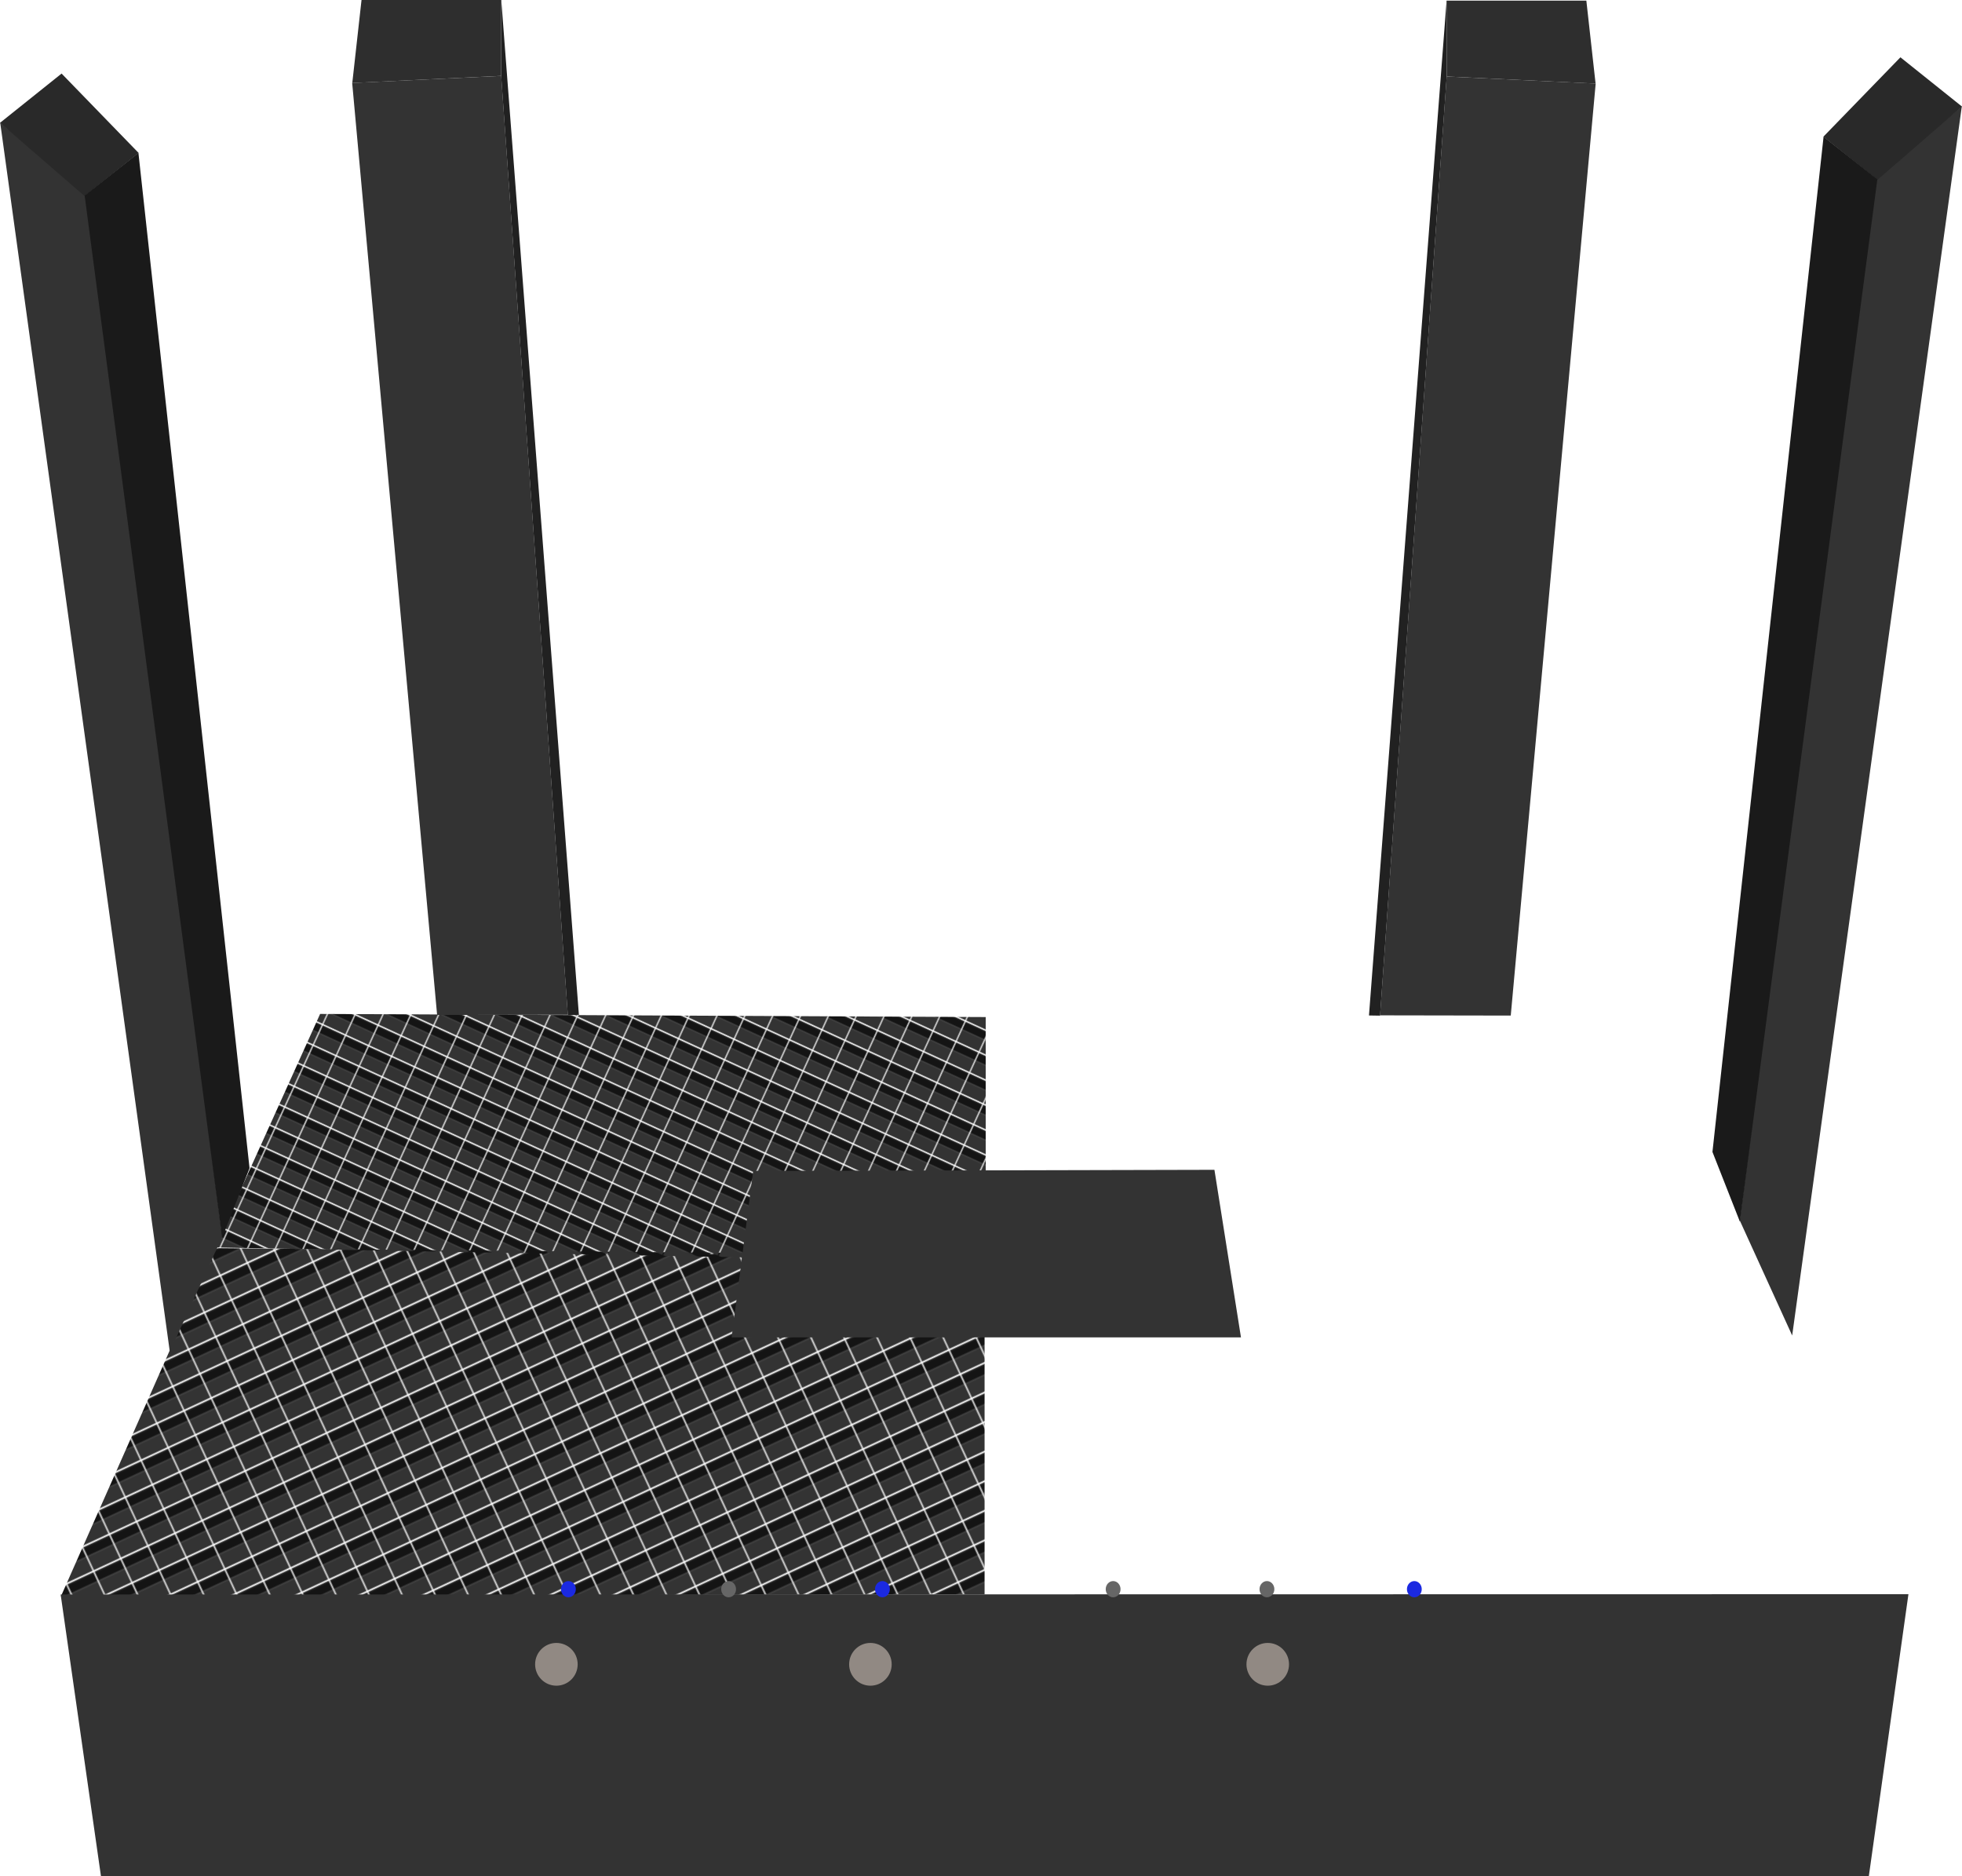
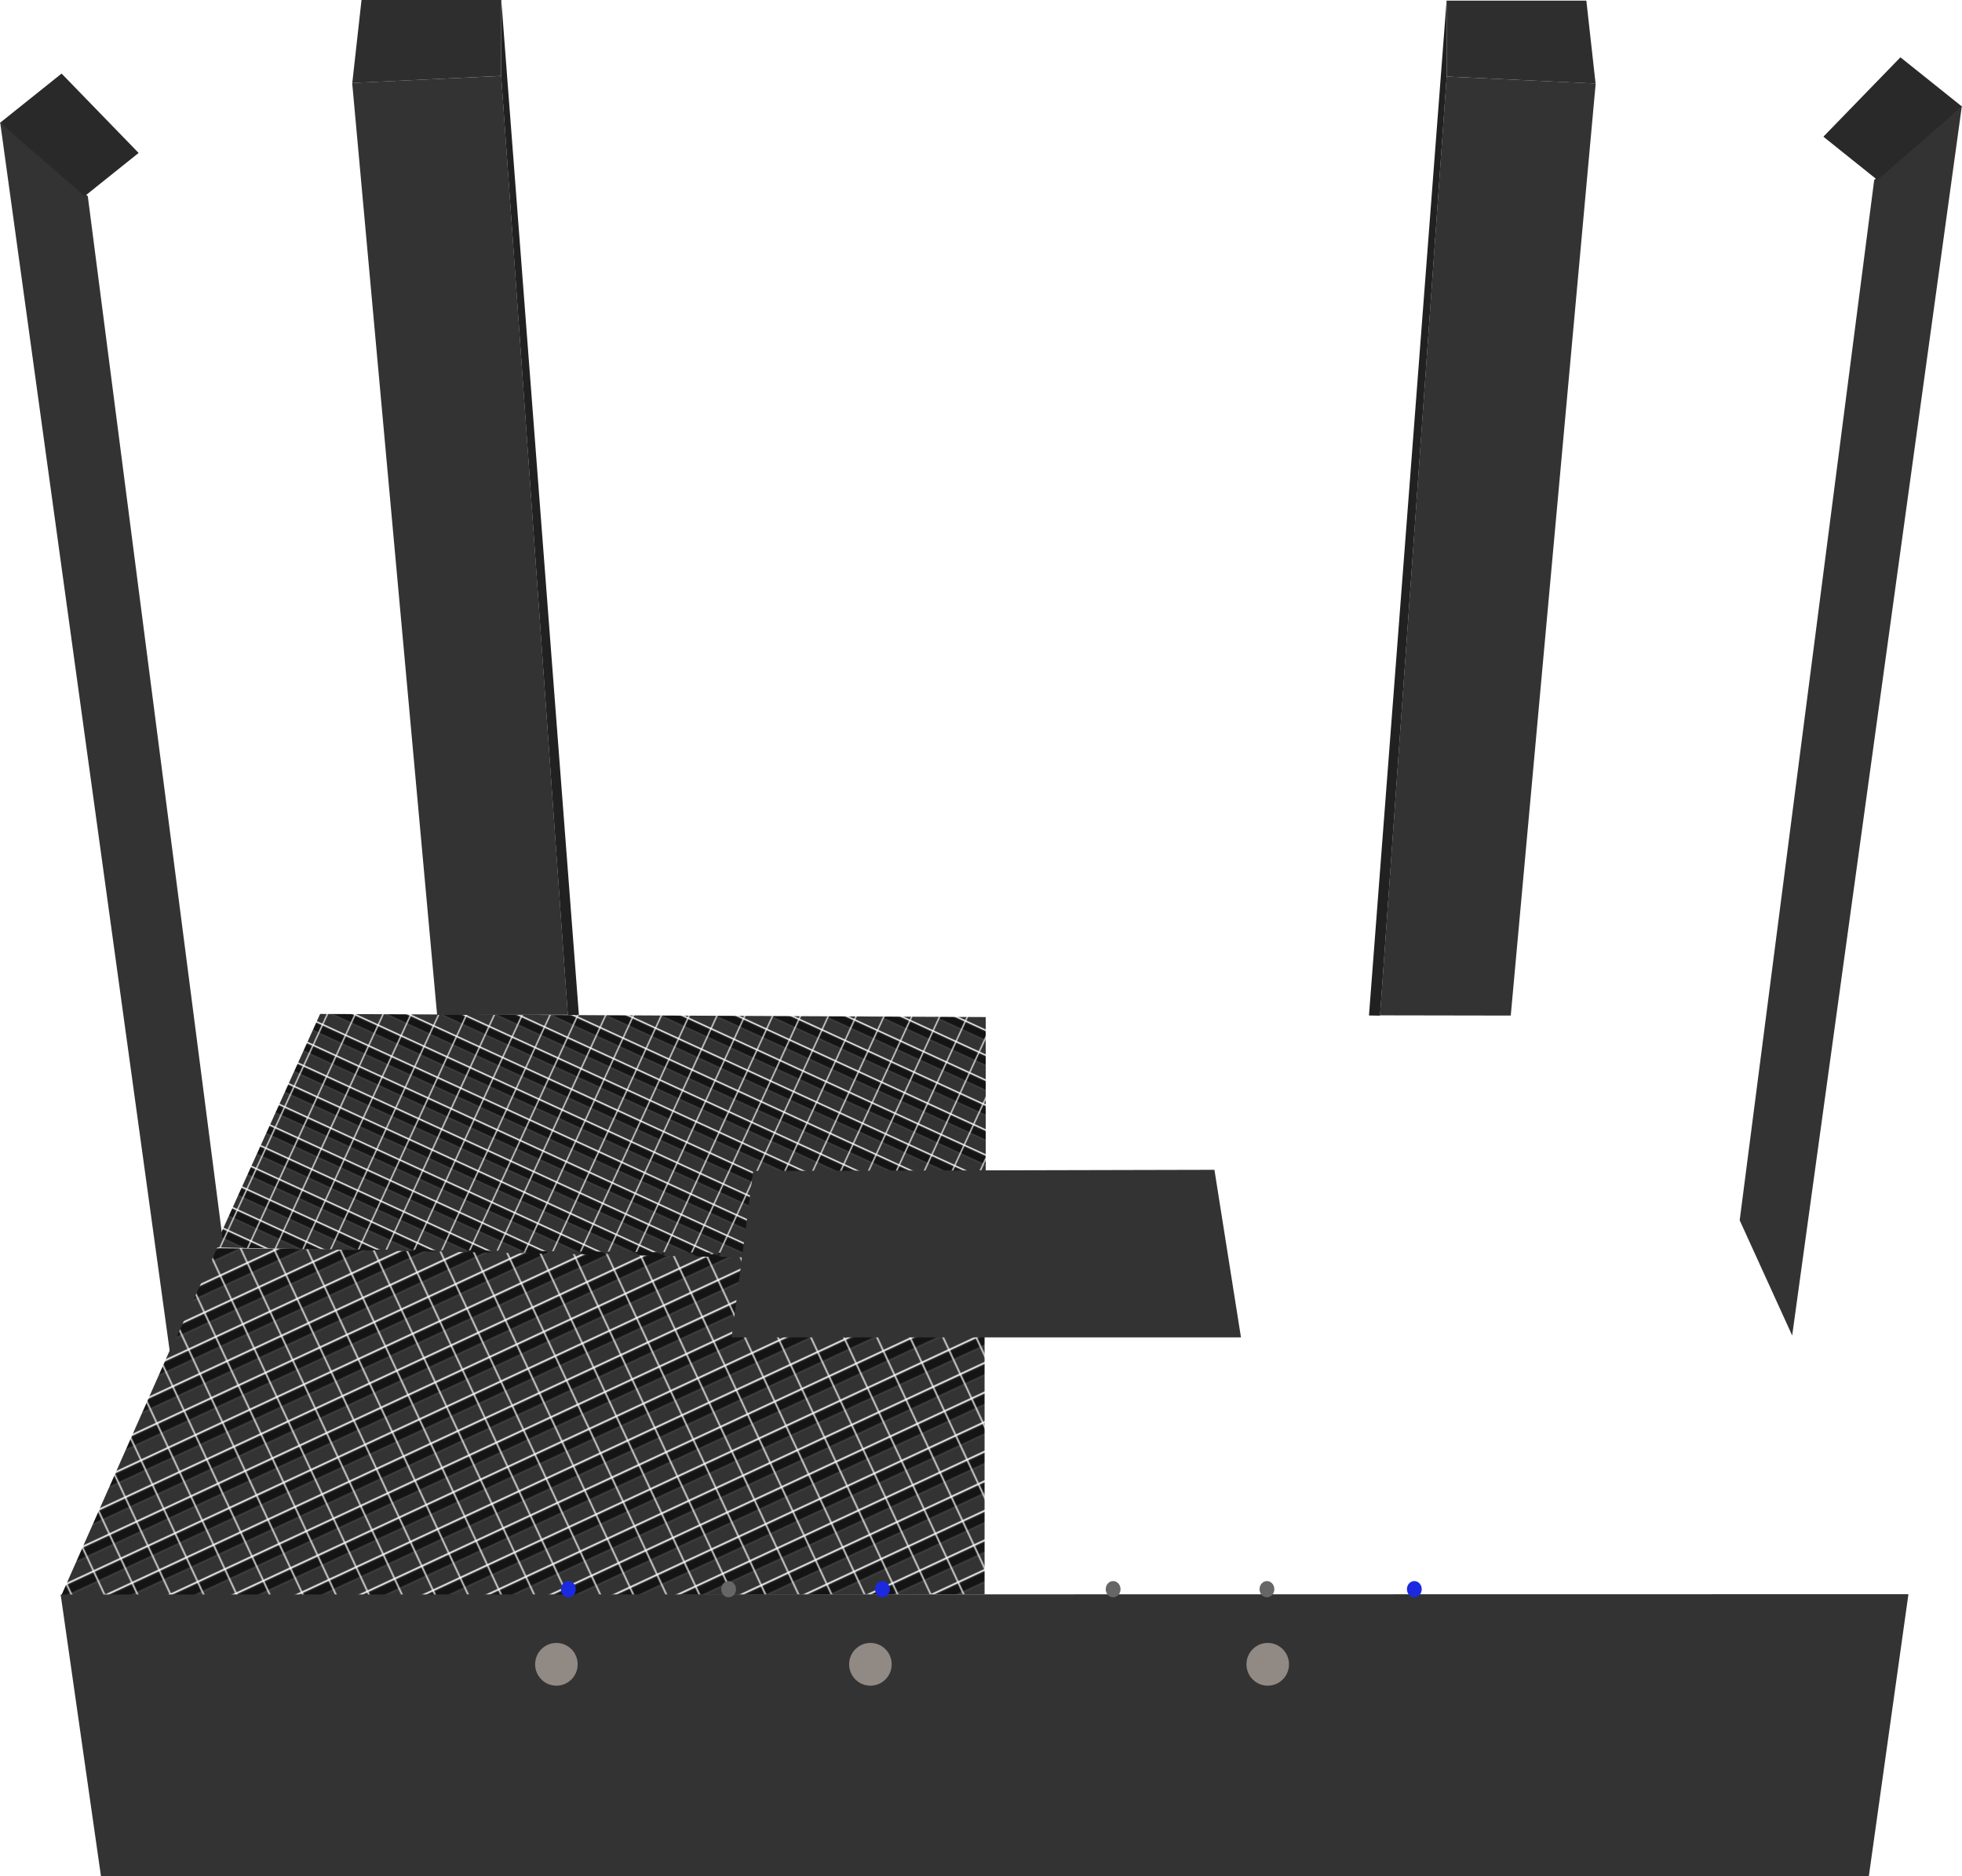
<svg xmlns="http://www.w3.org/2000/svg" xmlns:ns1="http://www.inkscape.org/namespaces/inkscape" xmlns:ns2="http://sodipodi.sourceforge.net/DTD/sodipodi-0.dtd" xmlns:xlink="http://www.w3.org/1999/xlink" width="612.303" height="585.451" viewBox="0 0 162.005 154.901" version="1.1" id="svg1" xml:space="preserve" ns1:version="1.3.2 (091e20e, 2023-11-25, custom)" ns2:docname="cudy wr3000.svg">
  <title id="title1">Cudy WR3000</title>
  <defs id="defs1">
    <pattern ns1:collect="always" xlink:href="#pattern133" preserveAspectRatio="xMidYMid" id="pattern136" patternTransform="matrix(0.265,0,0,0.265,15.875,109.537)" />
    <pattern ns1:collect="always" xlink:href="#pattern133" preserveAspectRatio="xMidYMid" id="pattern135" patternTransform="matrix(0.1,0.046,-0.046,0.1,-30,414)" x="0" y="0" />
    <pattern ns1:collect="always" xlink:href="#pattern133" preserveAspectRatio="xMidYMid" id="pattern134" patternTransform="matrix(0.118,-0.055,0.055,0.118,-30,414)" x="0" y="0" />
    <linearGradient id="swatch112" ns1:swatch="solid">
      <stop style="stop-color:#d0c2b9;stop-opacity:0.602;" offset="0" id="stop112" />
    </linearGradient>
    <linearGradient id="swatch111" ns1:swatch="solid">
      <stop style="stop-color:#414141;stop-opacity:1;" offset="0" id="stop111" />
    </linearGradient>
    <clipPath id="clipPath25">
      <rect style="fill:#ff0000;stroke:none;stroke-width:3;stroke-linecap:square;stroke-linejoin:miter;paint-order:stroke markers fill;stop-color:#000000" id="rect25-8" width="78" height="45.033" x="763.613" y="452.824" />
    </clipPath>
    <linearGradient ns1:collect="always" xlink:href="#swatch112" id="linearGradient112" x1="55.009" y1="143.342" x2="58.523" y2="143.342" gradientUnits="userSpaceOnUse" />
    <pattern patternUnits="userSpaceOnUse" width="18.188" height="16.031" patternTransform="translate(-30,414)" preserveAspectRatio="xMidYMid" id="pattern130" ns1:label="pattern" style="fill:#000000">
      <g id="g130" ns1:label="pattern" transform="matrix(3.78,0,0,3.78,30,-414)">
        <rect style="display:inline;fill:#141414;fill-opacity:1;fill-rule:nonzero;stroke:none;stroke-width:0.188;stroke-dasharray:none;stroke-opacity:1;paint-order:markers fill stroke" id="rect129" width="4.812" height="2.125" x="-7.938" y="109.537" ry="0" ns1:label="dark" />
        <rect style="display:inline;fill:#333333;fill-opacity:1;fill-rule:nonzero;stroke:none;stroke-width:0.188;stroke-dasharray:none;stroke-opacity:1;paint-order:markers fill stroke" id="rect130" width="4.812" height="2.125" x="-7.938" y="111.654" ry="0" ns1:label="bright" />
      </g>
    </pattern>
    <pattern patternUnits="userSpaceOnUse" width="18.188" height="16.031" patternTransform="translate(-30,414)" preserveAspectRatio="xMidYMid" id="pattern133" ns1:label="topcover pattern" style="fill:#000000">
      <g id="g133" ns1:label="topcover pattern" transform="matrix(3.78,0,0,3.78,30,-414)">
        <rect style="display:inline;fill:#141414;fill-opacity:1;fill-rule:nonzero;stroke:none;stroke-width:0.163;stroke-dasharray:none;stroke-opacity:1;paint-order:markers fill stroke" id="rect132" width="4.812" height="1.599" x="-7.938" y="109.537" ry="0" ns1:label="dark" />
        <rect style="display:inline;fill:#333333;fill-opacity:1;fill-rule:nonzero;stroke:none;stroke-width:0.21;stroke-dasharray:none;stroke-opacity:1;paint-order:markers fill stroke" id="rect133" width="4.812" height="2.643" x="-7.938" y="111.136" ry="0" ns1:label="bright" />
      </g>
    </pattern>
  </defs>
  <g ns1:groupmode="layer" id="layer7" ns1:label="Pattern" style="display:none" ns2:insensitive="true" transform="translate(-10.824,-5.941)">
    <rect style="display:inline;fill:url(#pattern136);stroke:none;stroke-width:0.265" width="4.812" height="4.242" x="15.875" y="109.537" id="rect134" />
  </g>
  <g ns1:groupmode="layer" id="layer3" ns1:label="Body" style="display:inline" transform="translate(-10.824,-5.941)" ns2:insensitive="true">
    <g ns1:groupmode="layer" id="layer6" ns1:label="Body Top">
      <path style="display:inline;mix-blend-mode:normal;fill:url(#pattern134);fill-opacity:1;stroke-width:0.265" d="m 38.7,103.52 63.548,0.572 v 27.995 l -76.267,0.175 z" id="path60" ns2:nodetypes="ccccc" ns1:label="topcover_bottomleft" transform="translate(-10.126,5.466)" ns2:insensitive="true" />
      <use x="0" y="0" xlink:href="#path60" id="use70" transform="matrix(-1,0,0,1,184.248,-0.007)" ns1:label="topcover_bottomright" style="display:inline" ns2:insensitive="true" />
      <path style="display:inline;fill:url(#pattern135);fill-opacity:1;stroke-width:0.209" d="m 47.382,84.183 54.958,0.258 v 20.215 l -63.669,-1.197 z" id="path70" ns2:nodetypes="ccccc" ns1:label="topcover_topleft" transform="translate(-10.126,5.466)" ns2:insensitive="true" />
      <use x="0" y="0" xlink:href="#path70" id="use73" transform="matrix(-1,0,0,1,184.409,0.01)" ns1:label="topcover_topright" style="display:inline" ns2:insensitive="true" />
    </g>
    <path style="display:inline;fill:#333333;fill-opacity:1;stroke-width:0.265" d="m 83.143,97.142 -1.781,13.745 42.057,-1e-5 -2.192,-13.836 z" id="path59" ns2:nodetypes="ccccc" ns1:label="logopanel" transform="translate(-10.126,5.466)" />
    <path style="display:inline;fill:#333333;fill-opacity:1;stroke-width:0.265" d="m 168.406,137.554 -3.271,23.288 H 19.162 l -3.33,-23.263 z" id="path58" ns1:label="frontpanel" ns2:nodetypes="ccccc" />
  </g>
  <g ns1:groupmode="layer" id="layer5" ns1:label="Body Addons" style="display:inline" transform="translate(-10.824,-5.941)" ns2:insensitive="true">
    <ellipse style="fill:url(#linearGradient112);fill-opacity:1;fill-rule:evenodd;stroke-width:0.272" id="path93" cx="56.766" cy="143.342" rx="1.757" ry="1.765" ns1:label="logo power" />
    <ellipse style="display:inline;fill:#1b29e1;fill-opacity:1;fill-rule:evenodd;stroke-width:0.265" id="path116" cx="57.758" cy="137.14" rx="0.612" ry="0.67" ns1:label="led on" />
    <use x="0" y="0" xlink:href="#path93" id="use112" transform="translate(13.229)" ns1:label="logo internet" />
    <use x="0" y="0" xlink:href="#path93" id="use113" transform="translate(25.929)" ns1:label="logo wan" />
    <use x="0" y="0" xlink:href="#use113" id="use114" transform="translate(20.108)" ns1:label="logo lan" />
    <use x="0" y="0" xlink:href="#use114" id="use115" transform="translate(12.7)" ns1:label="logo wifi" />
    <use x="0" y="0" xlink:href="#use115" id="use116" transform="translate(12.7)" ns1:label="logo 5g" />
    <use x="0" y="0" xlink:href="#path116" id="use117" transform="translate(25.929)" ns1:label="led on" />
    <use x="0" y="0" xlink:href="#path116" id="use118" transform="translate(69.85)" ns1:label="led on" />
    <ellipse style="display:inline;fill:#666666;fill-opacity:1;fill-rule:evenodd;stroke-width:0.265" id="ellipse119" cx="70.987" cy="137.14" rx="0.612" ry="0.67" ns1:label="led off" />
    <use x="0" y="0" xlink:href="#ellipse119" id="use119" transform="translate(44.45)" ns1:label="led off" />
    <use x="0" y="0" xlink:href="#ellipse119" id="use120" transform="translate(31.75)" ns1:label="led off" />
  </g>
  <g ns1:label="Antenna Right Side" ns1:groupmode="layer" id="layer1" transform="translate(-20.95,-0.475)" style="display:inline" ns2:insensitive="true">
    <path style="display:inline;fill:#333333;fill-opacity:1;stroke-width:0.265" d="m 182.939,9.258 -14.006,101.472 -4.335,-9.512 11.108,-85.89 z" id="path84" ns1:label="front" ns2:nodetypes="ccccc" />
    <path style="display:inline;fill:#292929;fill-opacity:1;stroke-width:0.265" d="m 177.87,5.206 5.086,4.068 -6.991,6.054 -4.456,-3.568 z" id="path85" ns1:label="top" ns2:nodetypes="ccccc" />
-     <path style="display:inline;fill:#1a1a1a;fill-opacity:1;stroke-width:0.265" d="m 171.525,11.76 4.44,3.52 -11.35,86.051 -2.265,-5.756 z" id="path86" ns1:label="side" ns2:nodetypes="ccccc" />
  </g>
  <use x="0" y="0" xlink:href="#layer1" id="use86" transform="matrix(-1,0,0,1,162.005,1.342)" ns1:label="Antenna Left Side" style="display:inline" ns2:insensitive="true" />
  <g ns1:groupmode="layer" id="layer4" ns1:label="Antenna Back right" ns2:insensitive="true" style="display:inline" transform="translate(-10.824,-5.941)">
    <path style="fill:#333333;fill-opacity:1;stroke-width:0.265" d="m 130.276,12.258 12.306,0.581 -7.013,76.945 -10.794,-0.019 z" id="path87" ns1:label="front" ns2:nodetypes="ccccc" />
    <path style="fill:#212121;fill-opacity:1;stroke-width:0.265" d="m 130.271,5.995 0.009,6.265 -5.503,77.53 -0.915,-0.015 z" id="path90" ns2:nodetypes="ccccc" ns1:label="side" />
    <path style="fill:#2e2e2e;fill-opacity:1;stroke-width:0.265" d="m 130.269,5.993 0.011,6.264 12.294,0.585 -0.763,-6.851 z" id="path91" ns2:nodetypes="ccccc" ns1:label="top" />
  </g>
  <use x="0" y="0" xlink:href="#layer4" id="use90" ns1:label="Antenna Back left" transform="matrix(-1,0,0,1,160.838,-0.05)" ns2:insensitive="true" style="display:inline" />
</svg>